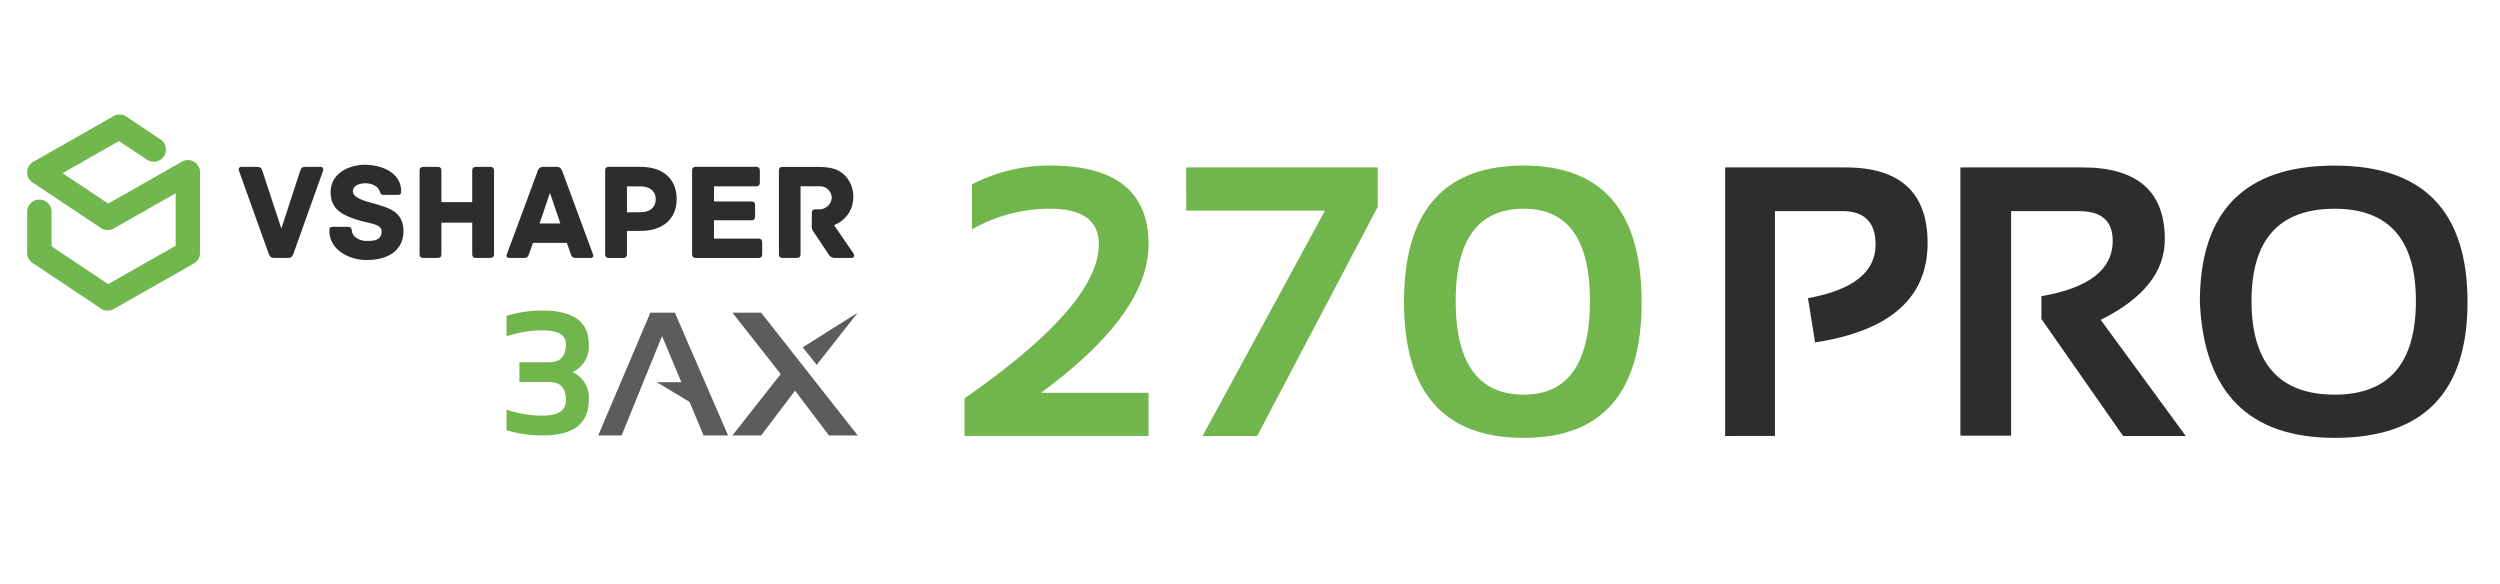
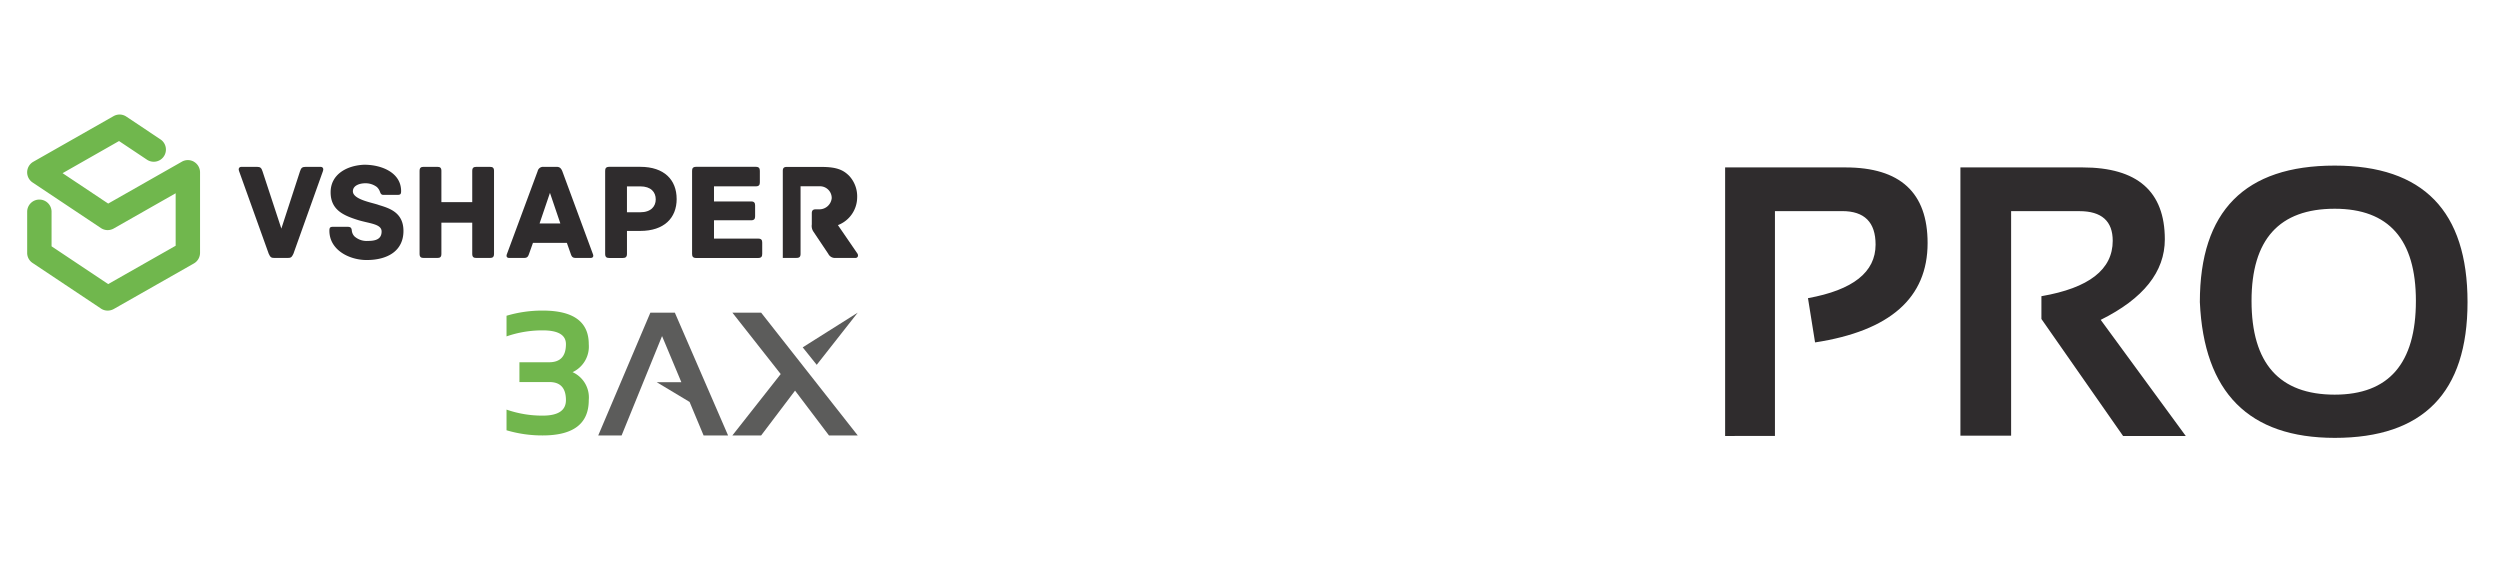
<svg xmlns="http://www.w3.org/2000/svg" width="308" height="72" viewBox="0 0 308 72">
  <defs>
    <style>.a{fill:#fff;stroke:#707070;}.b{clip-path:url(#a);}.c{fill:#5c5c5b;}.d{fill:#71b64d;}.e{fill:#2f2c2d;}.f{fill:#70b74d;}</style>
    <clipPath id="a">
      <rect class="a" width="308" height="72" transform="translate(806 1202)" />
    </clipPath>
  </defs>
  <g class="b" transform="translate(-806 -1202)">
    <g transform="translate(809.35 1216.11)">
      <path class="c" d="M7969.34,536.434l1.726,2.153,5.052-6.427Z" transform="translate(-7873.796 -507.751)" />
      <path class="c" d="M7832.13,532.16l5.956,7.565-5.956,7.564h3.544l4.178-5.522,4.179,5.522h3.543l-11.9-15.128Z" transform="translate(-7745.252 -507.751)" />
      <path class="c" d="M7579.957,532.16h-3.014l-6.423,15.128h2.879l4.983-12.241,2.378,5.681h-3.034l4.049,2.433,1.725,4.127h3.017Z" transform="translate(-7500.167 -507.751)" />
      <path class="d" d="M7391.64,528.748a15.423,15.423,0,0,1,4.456-.638q5.676,0,5.676,4.139a3.477,3.477,0,0,1-1.995,3.448,3.422,3.422,0,0,1,1.995,3.447q0,4.348-5.676,4.349a15.446,15.446,0,0,1-4.456-.637V540.31a13.386,13.386,0,0,0,4.456.742q2.862,0,2.864-1.908,0-2.229-2.038-2.228h-3.692v-2.439h3.661q2.07,0,2.069-2.228,0-1.7-2.864-1.7a13.39,13.39,0,0,0-4.456.742v-2.546Z" transform="translate(-7332.586 -503.957)" />
      <path class="e" d="M6879.663,248.243l-3.65,10.219c-.207.442-.327.512-.7.512h-1.639c-.373,0-.5-.069-.7-.512l-3.666-10.219c-.086-.222-.015-.493.307-.493h1.891c.445,0,.566.135.7.544l2.322,7.064,2.3-7.064c.137-.409.258-.544.715-.544h1.811c.322,0,.391.272.307.493Z" transform="translate(-6843.215 -241.305)" />
      <path class="e" d="M7055.275,251.853c0,2.423-1.91,3.583-4.535,3.583-2.133,0-4.59-1.229-4.59-3.614,0-.4.1-.48.493-.48h1.655c.394,0,.58.049.616.48a1.2,1.2,0,0,0,.324.7,2.249,2.249,0,0,0,1.671.56c.922,0,1.674-.207,1.674-1.16s-1.52-.973-2.975-1.433c-1.717-.546-3.306-1.227-3.306-3.4,0-2.219,2.013-3.31,4.145-3.394,2.167,0,4.539.988,4.539,3.241,0,.409-.1.476-.5.476h-1.671c-.326,0-.375-.238-.464-.46a1.433,1.433,0,0,0-.355-.513,2.284,2.284,0,0,0-1.451-.458c-.562,0-1.5.22-1.5.99,0,1.038,2.508,1.413,3.189,1.686C7053.468,249.037,7055.275,249.533,7055.275,251.853Z" transform="translate(-7008.919 -237.511)" />
      <path class="e" d="M7231.371,248.243V258.48c0,.391-.186.494-.5.494h-1.688c-.307,0-.495-.1-.495-.494v-3.856h-3.8v3.856c0,.391-.172.494-.5.494h-1.688c-.307,0-.5-.1-.5-.494V248.243c0-.393.189-.493.5-.493h1.688c.322,0,.5.1.5.493V252.1h3.8v-3.854c0-.393.188-.493.495-.493h1.688C7231.185,247.75,7231.371,247.85,7231.371,248.243Z" transform="translate(-7173.858 -241.305)" />
      <path class="e" d="M7398.274,254.716l-1.28-3.77-1.279,3.77Zm3.72,4.248H7400.2c-.375,0-.513-.1-.649-.512l-.475-1.346H7394.9l-.479,1.346c-.135.409-.273.512-.646.512h-1.791c-.375,0-.375-.273-.292-.478l3.787-10.219a.679.679,0,0,1,.7-.526h1.633c.378,0,.546.171.7.526l3.772,10.219C7402.369,258.69,7402.369,258.964,7401.994,258.964Z" transform="translate(-7332.589 -241.296)" />
      <path class="e" d="M7590.29,251.738c0-.887-.579-1.6-1.911-1.6h-1.635v3.19h1.635c1.332,0,1.911-.733,1.911-1.585Zm2.578-.052c0,2.373-1.571,3.941-4.488,3.941h-1.634v2.832c0,.39-.194.5-.5.5h-1.688c-.31,0-.5-.1-.5-.5V248.224c0-.305.106-.494.5-.494h3.836c2.935,0,4.472,1.6,4.472,3.957Z" transform="translate(-7512.853 -241.287)" />
      <path class="e" d="M7762.313,257.061v1.4c0,.306-.1.5-.5.5h-7.641c-.391,0-.5-.189-.5-.5V248.224c0-.305.1-.494.5-.494h7.354c.39,0,.495.189.495.494v1.417c0,.307-.1.493-.495.493h-5.153v1.86h4.572c.391,0,.493.189.493.5v1.333c0,.3-.1.491-.493.491h-4.572v2.255h5.44c.4,0,.5.184.5.493Z" transform="translate(-7671.758 -241.287)" />
-       <path class="e" d="M7931.979,259.2h-2.015a.908.908,0,0,1-.852-.512l-1.841-2.748a1.251,1.251,0,0,1-.187-.869V253.7c0-.305.1-.493.493-.493h.34a1.529,1.529,0,0,0,1.621-1.382,1.451,1.451,0,0,0-1.569-1.453h-2.27v8.329c0,.391-.186.493-.5.493h-1.688c-.307,0-.478-.1-.478-.493V248.486c0-.307.084-.5.478-.5h4.3c1.859,0,2.677.375,3.393,1.091a3.716,3.716,0,0,1,.99,2.677,3.678,3.678,0,0,1-2.37,3.4l2.4,3.5c.153.24.069.546-.256.546Z" transform="translate(-7830.42 -241.53)" />
+       <path class="e" d="M7931.979,259.2h-2.015a.908.908,0,0,1-.852-.512l-1.841-2.748a1.251,1.251,0,0,1-.187-.869V253.7c0-.305.1-.493.493-.493h.34a1.529,1.529,0,0,0,1.621-1.382,1.451,1.451,0,0,0-1.569-1.453h-2.27v8.329c0,.391-.186.493-.5.493h-1.688V248.486c0-.307.084-.5.478-.5h4.3c1.859,0,2.677.375,3.393,1.091a3.716,3.716,0,0,1,.99,2.677,3.678,3.678,0,0,1-2.37,3.4l2.4,3.5c.153.24.069.546-.256.546Z" transform="translate(-7830.42 -241.53)" />
      <path class="f" d="M6477.263,151.541a1.487,1.487,0,0,0-1.5-.009l-9.075,5.159-5.619-3.746,6.954-3.959,3.439,2.295a1.5,1.5,0,0,0,2.309-1.542,1.5,1.5,0,0,0-.643-.957l-4.208-2.808a1.5,1.5,0,0,0-.832-.254,1.54,1.54,0,0,0-.742.2l-9.879,5.616a1.5,1.5,0,0,0-.093,2.555l8.42,5.616a1.5,1.5,0,0,0,.831.253,1.544,1.544,0,0,0,.746-.2L6475,155.42v6.465l-8.313,4.725-6.975-4.654V157.7a1.5,1.5,0,0,0-3.005,0v5.063a1.478,1.478,0,0,0,.666,1.244l8.419,5.616a1.463,1.463,0,0,0,.833.253,1.552,1.552,0,0,0,.744-.193l9.877-5.616a1.511,1.511,0,0,0,.759-1.3v-9.924a1.507,1.507,0,0,0-.746-1.3Z" transform="translate(-6456.709 -145.72)" />
-       <path class="d" d="M8284.919,278.575V273.94q16.544-11.505,16.55-18.968,0-4.392-6.018-4.393a19.277,19.277,0,0,0-9.605,2.539v-5.548a20.718,20.718,0,0,1,9.605-2.311q12.151,0,12.143,9.712,0,8.563-13.258,18.282h13.258v5.32h-22.675Zm27.311-33.086h23.6v4.85l-14.856,28.236h-6.73l15.086-27.767h-17.1Zm41.6,27.994q8.142,0,8.142-11.553,0-11.344-8.142-11.351-8.4,0-8.395,11.351,0,11.547,8.395,11.553Zm-14.762-11.4q0-16.826,14.762-16.819,14.509,0,14.509,16.819,0,16.725-14.509,16.725Q8339.063,278.8,8339.069,262.079Z" transform="translate(-8169.442 -238.973)" />
      <path class="e" d="M9768.471,278.575V245.489h14.816q10.135,0,10.13,9.322,0,10.115-13.865,12.238l-.873-5.454c5.549-1.007,8.329-3.2,8.329-6.6,0-2.754-1.37-4.124-4.111-4.124h-8.288v27.7Zm28.988-.04V245.489H9812.5q10.135,0,10.143,8.852,0,6.005-7.9,9.927l10.479,14.307H9817.5l-10.062-14.414v-2.807q8.786-1.511,8.785-6.824c0-2.431-1.37-3.653-4.111-3.653h-8.407v27.659h-6.247Zm46.116-5.051q10,0,10-11.553,0-11.344-10-11.351-10.255,0-10.249,11.351Q9833.326,273.478,9843.575,273.484Zm-16.617-11.4q0-16.826,16.617-16.819,16.362,0,16.361,16.819,0,16.725-16.361,16.725Q9827.7,278.8,9826.958,262.079Z" transform="translate(-9559.286 -238.973)" />
    </g>
  </g>
</svg>